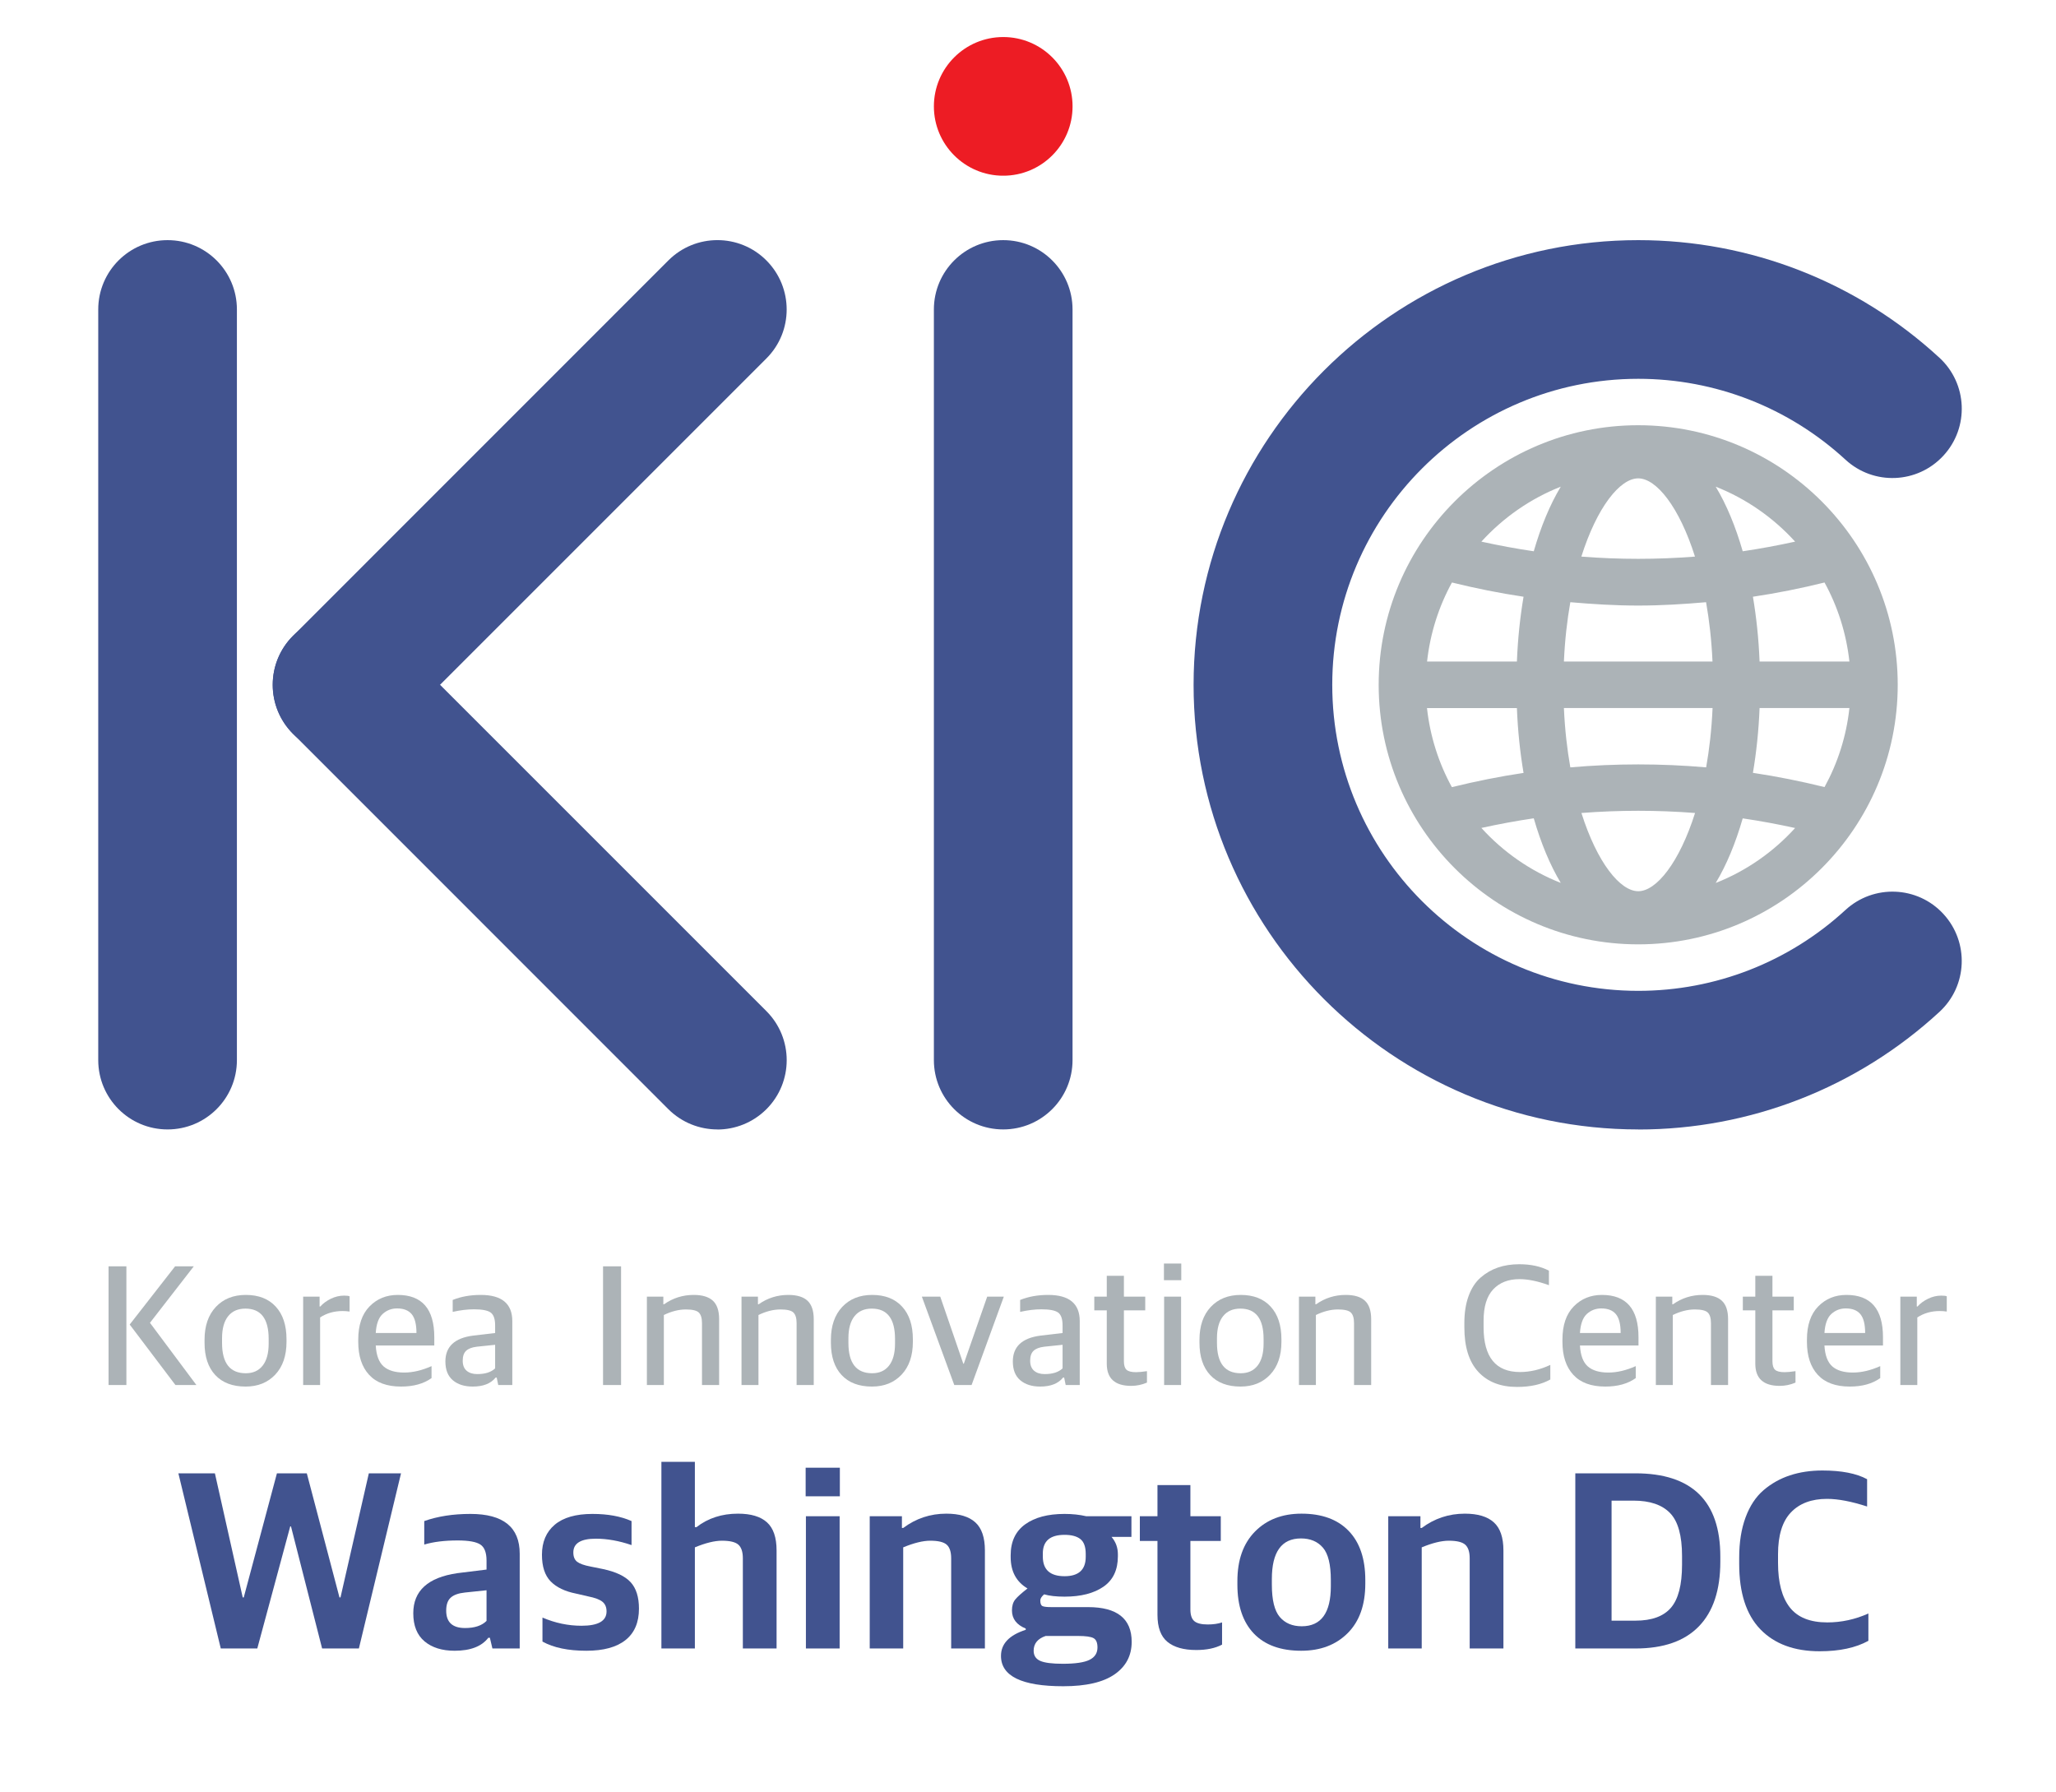
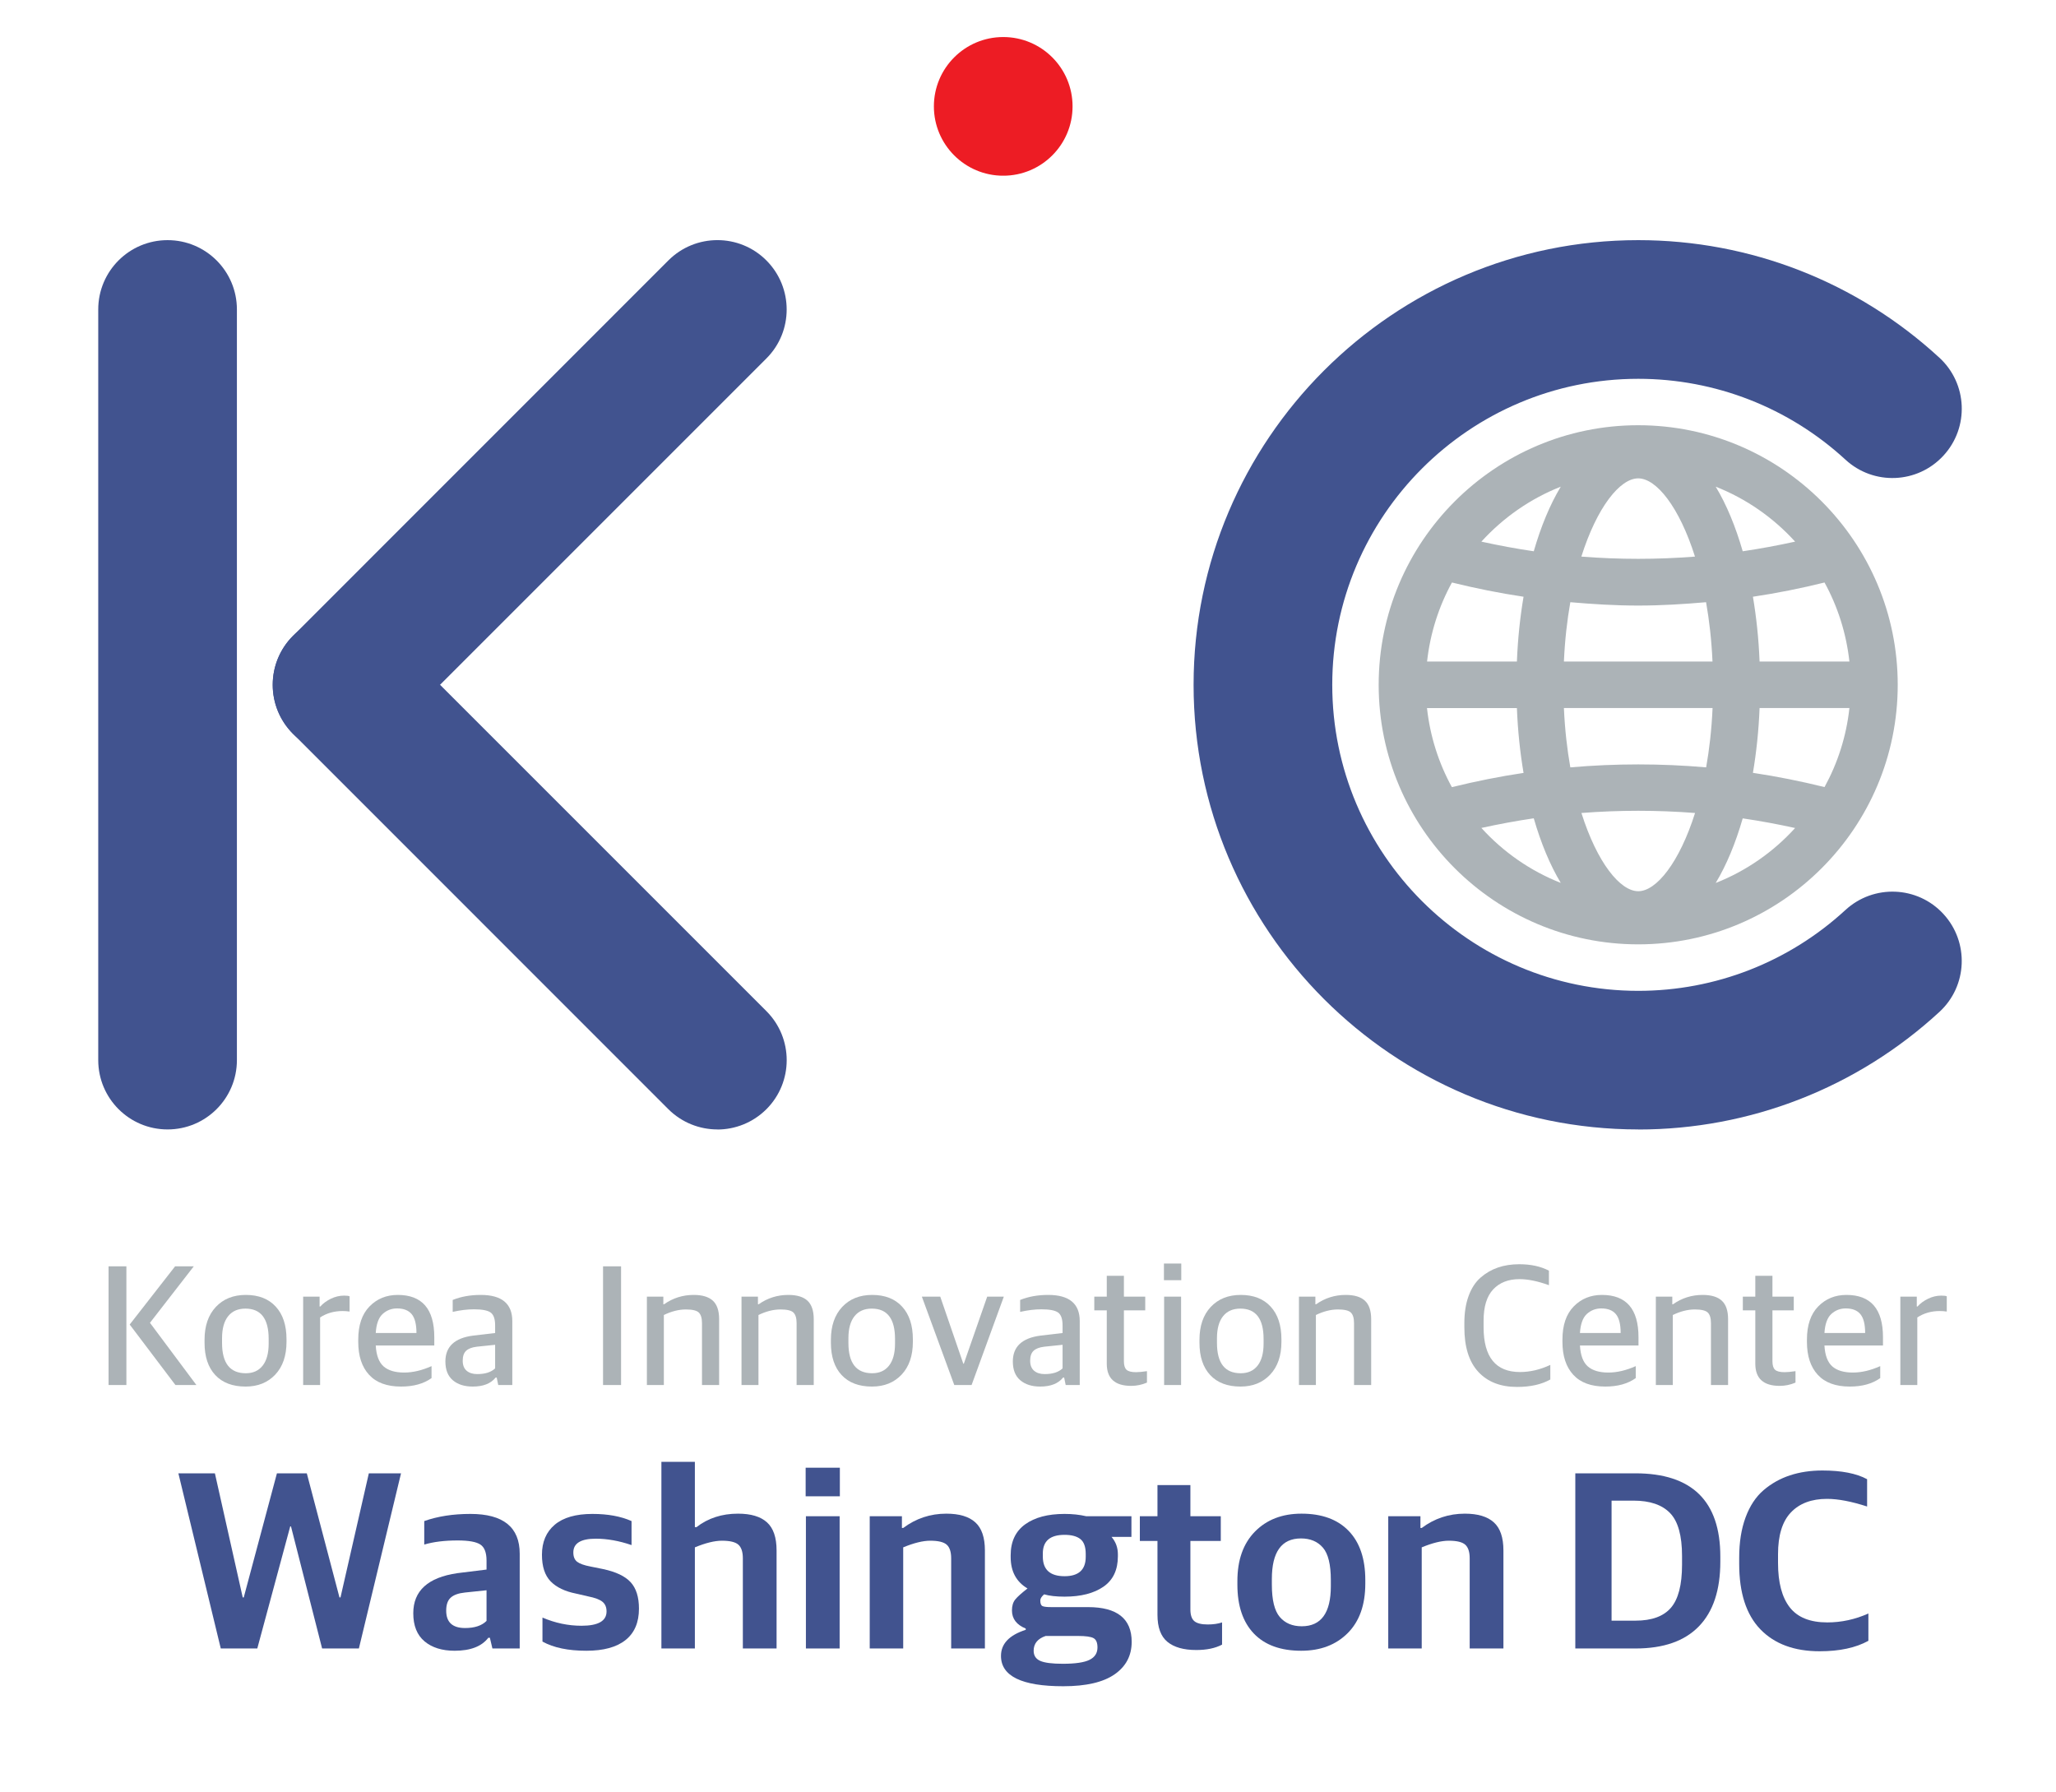
<svg xmlns="http://www.w3.org/2000/svg" width="1167" zoomAndPan="magnify" viewBox="0 0 875.25 762.75" height="1017" preserveAspectRatio="xMidYMid meet" version="1.0">
  <defs>
    <g />
    <clipPath id="a83cfc73d4">
      <path d="M 41.48 102 L 100.996 102 L 100.996 481 L 41.48 481 Z M 41.48 102 " clip-rule="nonzero" />
    </clipPath>
    <clipPath id="cd589a98af">
      <path d="M 71.336 480.809 C 55.027 480.809 41.82 467.602 41.82 451.293 L 41.82 131.746 C 41.82 115.434 55.027 102.23 71.336 102.23 C 87.648 102.23 100.852 115.434 100.852 131.746 L 100.852 451.293 C 100.852 467.602 87.648 480.809 71.336 480.809 " clip-rule="nonzero" />
    </clipPath>
    <clipPath id="a5e908d8e9">
      <path d="M 0.723 0.113 L 59.953 0.113 L 59.953 378.988 L 0.723 378.988 Z M 0.723 0.113 " clip-rule="nonzero" />
    </clipPath>
    <clipPath id="77a0ae57da">
      <path d="M 30.336 378.809 C 14.027 378.809 0.82 365.602 0.82 349.293 L 0.82 29.746 C 0.82 13.434 14.027 0.23 30.336 0.23 C 46.648 0.23 59.852 13.434 59.852 29.746 L 59.852 349.293 C 59.852 365.602 46.648 378.809 30.336 378.809 " clip-rule="nonzero" />
    </clipPath>
    <clipPath id="dc5b9aff94">
      <rect x="0" width="60" y="0" height="379" />
    </clipPath>
    <clipPath id="05a7aea4f5">
      <path d="M 116 102 L 335 102 L 335 322 L 116 322 Z M 116 102 " clip-rule="nonzero" />
    </clipPath>
    <clipPath id="c59ec113ad">
      <path d="M 145.625 321.051 C 138.074 321.051 130.523 318.16 124.746 312.414 C 113.219 300.887 113.219 282.215 124.746 270.688 L 284.531 110.867 C 296.059 99.34 314.762 99.34 326.258 110.867 C 337.754 122.395 337.785 141.098 326.258 152.594 L 166.469 312.383 C 160.691 318.16 153.172 321.02 145.594 321.02 " clip-rule="nonzero" />
    </clipPath>
    <clipPath id="38b8f48e5b">
      <path d="M 0 0 L 219 0 L 219 219.285 L 0 219.285 Z M 0 0 " clip-rule="nonzero" />
    </clipPath>
    <clipPath id="b23da23337">
      <path d="M 29.625 219.051 C 22.074 219.051 14.523 216.16 8.746 210.414 C -2.781 198.887 -2.781 180.215 8.746 168.688 L 168.531 8.867 C 180.059 -2.66 198.762 -2.66 210.258 8.867 C 221.754 20.395 221.785 39.098 210.258 50.594 L 50.469 210.383 C 44.691 216.16 37.172 219.02 29.594 219.02 " clip-rule="nonzero" />
    </clipPath>
    <clipPath id="06a93505ac">
      <rect x="0" width="219" y="0" height="220" />
    </clipPath>
    <clipPath id="4c76525790">
      <path d="M 116 262 L 335 262 L 335 481 L 116 481 Z M 116 262 " clip-rule="nonzero" />
    </clipPath>
    <clipPath id="f23ac33601">
      <path d="M 305.379 480.809 C 297.832 480.809 290.281 477.918 284.5 472.172 L 124.746 312.383 C 113.219 300.855 113.219 282.184 124.746 270.656 C 136.27 259.129 154.977 259.129 166.469 270.656 L 326.258 430.445 C 337.785 441.973 337.785 460.676 326.258 472.203 C 320.48 477.949 312.93 480.84 305.379 480.84 " clip-rule="nonzero" />
    </clipPath>
    <clipPath id="8e154435f7">
      <path d="M 0 0 L 219 0 L 219 218.988 L 0 218.988 Z M 0 0 " clip-rule="nonzero" />
    </clipPath>
    <clipPath id="e6af623b04">
      <path d="M 189.379 218.809 C 181.832 218.809 174.281 215.918 168.5 210.172 L 8.746 50.383 C -2.781 38.855 -2.781 20.184 8.746 8.656 C 20.27 -2.871 38.977 -2.871 50.469 8.656 L 210.258 168.445 C 221.785 179.973 221.785 198.676 210.258 210.203 C 204.48 215.949 196.93 218.84 189.379 218.84 " clip-rule="nonzero" />
    </clipPath>
    <clipPath id="f4b43ea850">
      <rect x="0" width="219" y="0" height="219" />
    </clipPath>
    <clipPath id="0d531df499">
-       <path d="M 397.559 102.23 L 456.586 102.23 L 456.586 480.855 L 397.559 480.855 Z M 397.559 102.23 " clip-rule="nonzero" />
-     </clipPath>
+       </clipPath>
    <clipPath id="8246d03275">
      <path d="M 427.074 480.805 C 410.762 480.805 397.559 467.602 397.559 451.289 L 397.559 131.746 C 397.559 115.438 410.762 102.23 427.074 102.23 C 443.383 102.23 456.586 115.438 456.586 131.746 L 456.586 451.289 C 456.586 467.602 443.383 480.805 427.074 480.805 " clip-rule="nonzero" />
    </clipPath>
    <clipPath id="2e31c489a7">
      <path d="M 0.559 0.23 L 59.586 0.23 L 59.586 378.855 L 0.559 378.855 Z M 0.559 0.23 " clip-rule="nonzero" />
    </clipPath>
    <clipPath id="cd9693259a">
      <path d="M 30.074 378.805 C 13.762 378.805 0.559 365.602 0.559 349.289 L 0.559 29.746 C 0.559 13.438 13.762 0.23 30.074 0.23 C 46.383 0.23 59.586 13.438 59.586 29.746 L 59.586 349.289 C 59.586 365.602 46.383 378.805 30.074 378.805 " clip-rule="nonzero" />
    </clipPath>
    <clipPath id="d4450ba3a4">
      <rect x="0" width="60" y="0" height="379" />
    </clipPath>
    <clipPath id="a275a7d92d">
      <path d="M 508 102.082 L 835.273 102.082 L 835.273 481 L 508 481 Z M 508 102.082 " clip-rule="nonzero" />
    </clipPath>
    <clipPath id="be8d690685">
      <path d="M 697.422 480.809 C 593.031 480.809 508.117 395.895 508.117 291.535 C 508.117 187.176 593.031 102.23 697.422 102.23 C 745.051 102.23 790.566 120.004 825.613 152.285 C 837.605 163.312 838.383 181.984 827.32 193.977 C 816.262 205.969 797.621 206.746 785.629 195.688 C 761.52 173.504 730.168 161.262 697.422 161.262 C 625.59 161.262 567.148 219.703 567.148 291.535 C 567.148 363.367 625.59 421.809 697.422 421.809 C 730.199 421.809 761.52 409.566 785.629 387.383 C 797.621 376.352 816.293 377.098 827.32 389.09 C 838.352 401.086 837.605 419.758 825.613 430.785 C 790.566 463.066 745.051 480.84 697.422 480.84 " clip-rule="nonzero" />
    </clipPath>
    <clipPath id="3724a58b6f">
      <path d="M 0 0.113 L 327.273 0.113 L 327.273 378.988 L 0 378.988 Z M 0 0.113 " clip-rule="nonzero" />
    </clipPath>
    <clipPath id="3ee68a06b5">
      <path d="M 189.422 378.809 C 85.031 378.809 0.117 293.895 0.117 189.535 C 0.117 85.176 85.031 0.23 189.422 0.23 C 237.051 0.23 282.566 18.004 317.613 50.285 C 329.605 61.312 330.383 79.984 319.32 91.977 C 308.262 103.969 289.621 104.746 277.629 93.688 C 253.52 71.504 222.168 59.262 189.422 59.262 C 117.59 59.262 59.148 117.703 59.148 189.535 C 59.148 261.367 117.59 319.809 189.422 319.809 C 222.199 319.809 253.52 307.566 277.629 285.383 C 289.621 274.352 308.293 275.098 319.32 287.09 C 330.352 299.086 329.605 317.758 317.613 328.785 C 282.566 361.066 237.051 378.84 189.422 378.84 " clip-rule="nonzero" />
    </clipPath>
    <clipPath id="a7474d028b">
      <rect x="0" width="328" y="0" height="379" />
    </clipPath>
    <clipPath id="2617165af8">
      <path d="M 586.301 181 L 808 181 L 808 402.812 L 586.301 402.812 Z M 586.301 181 " clip-rule="nonzero" />
    </clipPath>
    <clipPath id="8e931c2317">
      <path d="M 730.387 375.887 C 734.984 368.246 738.836 358.953 741.883 348.391 C 749.371 349.477 756.797 350.875 764.191 352.492 C 754.93 362.684 743.406 370.762 730.387 375.887 M 630.625 352.461 C 638.02 350.844 645.477 349.449 652.93 348.359 C 655.977 358.922 659.859 368.246 664.426 375.855 C 651.41 370.73 639.883 362.652 630.625 352.461 M 664.426 207.184 C 659.828 214.824 655.977 224.113 652.93 234.68 C 645.445 233.59 638.02 232.191 630.625 230.578 C 639.914 220.387 651.41 212.309 664.426 207.184 M 764.191 230.578 C 756.797 232.191 749.34 233.59 741.883 234.68 C 738.836 224.113 734.984 214.793 730.387 207.184 C 743.406 212.309 754.93 220.387 764.191 230.578 M 749.059 281.625 C 748.688 271.93 747.691 262.703 746.23 254.035 C 756.453 252.512 766.645 250.461 776.711 247.977 C 782.305 258.168 785.969 269.539 787.305 281.625 Z M 607.508 301.445 L 645.754 301.445 C 646.129 311.141 647.121 320.367 648.582 329.035 C 638.328 330.559 628.168 332.609 618.07 335.094 C 612.48 324.902 608.812 313.531 607.477 301.445 M 697.391 257.793 C 707.023 257.793 716.684 257.203 726.285 256.363 C 727.652 264.102 728.617 272.52 729.02 281.625 L 665.762 281.625 C 666.168 272.52 667.129 264.102 668.496 256.363 C 678.129 257.203 687.73 257.793 697.391 257.793 M 697.391 203.641 C 705.129 203.641 714.883 215.82 721.562 236.945 C 705.469 238.219 689.281 238.219 673.188 236.945 C 679.867 215.852 689.656 203.641 697.391 203.641 M 618.102 247.977 C 628.199 250.461 638.359 252.512 648.582 254.035 C 647.121 262.703 646.129 271.93 645.754 281.625 L 607.508 281.625 C 608.844 269.539 612.512 258.168 618.102 247.977 M 668.496 326.672 C 667.129 318.938 666.168 310.52 665.762 301.414 L 729.051 301.414 C 728.648 310.52 727.684 318.938 726.316 326.672 C 707.086 324.996 687.762 324.996 668.527 326.672 M 697.422 379.398 C 689.688 379.398 679.898 367.219 673.219 346.094 C 689.312 344.848 705.5 344.848 721.594 346.094 C 714.914 367.188 705.129 379.398 697.422 379.398 M 776.711 335.062 C 766.613 332.578 756.453 330.527 746.23 329.004 C 747.691 320.336 748.688 311.109 749.059 301.414 L 787.305 301.414 C 786 313.5 782.305 324.871 776.711 335.062 M 807.871 291.504 C 807.871 230.578 758.316 181.023 697.391 181.023 C 636.465 181.023 586.91 230.609 586.91 291.535 C 586.91 352.461 636.465 402.016 697.391 402.016 C 758.316 402.016 807.871 352.461 807.871 291.535 Z M 807.871 291.504 " clip-rule="nonzero" />
    </clipPath>
    <clipPath id="077d53e6c4">
      <path d="M 0.777 0.008 L 222 0.008 L 222 221.098 L 0.777 221.098 Z M 0.777 0.008 " clip-rule="nonzero" />
    </clipPath>
    <clipPath id="713eb608a1">
      <path d="M 144.387 194.887 C 148.984 187.246 152.836 177.953 155.883 167.391 C 163.371 168.477 170.797 169.875 178.191 171.492 C 168.93 181.684 157.406 189.762 144.387 194.887 M 44.625 171.461 C 52.02 169.844 59.477 168.449 66.93 167.359 C 69.977 177.922 73.859 187.246 78.426 194.855 C 65.41 189.73 53.883 181.652 44.625 171.461 M 78.426 26.184 C 73.828 33.824 69.977 43.113 66.93 53.68 C 59.445 52.59 52.02 51.191 44.625 49.578 C 53.914 39.387 65.41 31.309 78.426 26.184 M 178.191 49.578 C 170.797 51.191 163.34 52.59 155.883 53.68 C 152.836 43.113 148.984 33.793 144.387 26.184 C 157.406 31.309 168.93 39.387 178.191 49.578 M 163.059 100.625 C 162.688 90.93 161.691 81.703 160.23 73.035 C 170.453 71.512 180.645 69.461 190.711 66.977 C 196.305 77.168 199.969 88.539 201.305 100.625 Z M 21.508 120.445 L 59.754 120.445 C 60.129 130.141 61.121 139.367 62.582 148.035 C 52.328 149.559 42.168 151.609 32.07 154.094 C 26.48 143.902 22.812 132.531 21.477 120.445 M 111.391 76.793 C 121.023 76.793 130.684 76.203 140.285 75.363 C 141.652 83.102 142.617 91.52 143.02 100.625 L 79.762 100.625 C 80.168 91.52 81.129 83.102 82.496 75.363 C 92.129 76.203 101.73 76.793 111.391 76.793 M 111.391 22.641 C 119.129 22.641 128.883 34.82 135.562 55.945 C 119.469 57.219 103.281 57.219 87.188 55.945 C 93.867 34.852 103.656 22.641 111.391 22.641 M 32.102 66.977 C 42.199 69.461 52.359 71.512 62.582 73.035 C 61.121 81.703 60.129 90.93 59.754 100.625 L 21.508 100.625 C 22.844 88.539 26.512 77.168 32.102 66.977 M 82.496 145.672 C 81.129 137.938 80.168 129.52 79.762 120.414 L 143.051 120.414 C 142.648 129.52 141.684 137.938 140.316 145.672 C 121.086 143.996 101.762 143.996 82.527 145.672 M 111.422 198.398 C 103.688 198.398 93.898 186.219 87.219 165.094 C 103.312 163.848 119.5 163.848 135.594 165.094 C 128.914 186.188 119.129 198.398 111.422 198.398 M 190.711 154.062 C 180.613 151.578 170.453 149.527 160.23 148.004 C 161.691 139.336 162.688 130.109 163.059 120.414 L 201.305 120.414 C 200 132.5 196.305 143.871 190.711 154.062 M 221.871 110.504 C 221.871 49.578 172.316 0.023 111.391 0.023 C 50.465 0.023 0.91 49.609 0.91 110.535 C 0.91 171.461 50.465 221.016 111.391 221.016 C 172.316 221.016 221.871 171.461 221.871 110.535 Z M 221.871 110.504 " clip-rule="nonzero" />
    </clipPath>
    <clipPath id="483b1127ff">
      <rect x="0" width="222" y="0" height="222" />
    </clipPath>
    <clipPath id="5e51c14aa8">
      <path d="M 397.562 15.77 L 456.816 15.77 L 456.816 75 L 397.562 75 Z M 397.562 15.77 " clip-rule="nonzero" />
    </clipPath>
    <clipPath id="21aa68e816">
      <path d="M 456.594 45.285 C 456.594 61.598 443.391 74.801 427.078 74.801 C 410.766 74.801 397.562 61.566 397.562 45.285 C 397.562 29.004 410.766 15.77 427.078 15.77 C 443.391 15.77 456.594 28.973 456.594 45.285 " clip-rule="nonzero" />
    </clipPath>
    <clipPath id="982de889f6">
      <path d="M 0.562 0.77 L 59.809 0.77 L 59.809 60 L 0.562 60 Z M 0.562 0.77 " clip-rule="nonzero" />
    </clipPath>
    <clipPath id="95d43854ba">
      <path d="M 59.594 30.285 C 59.594 46.598 46.391 59.801 30.078 59.801 C 13.766 59.801 0.562 46.566 0.562 30.285 C 0.562 14.004 13.766 0.77 30.078 0.77 C 46.391 0.77 59.594 13.973 59.594 30.285 " clip-rule="nonzero" />
    </clipPath>
    <clipPath id="0e87fbc53b">
      <rect x="0" width="60" y="0" height="60" />
    </clipPath>
    <clipPath id="cd76a6fea5">
      <rect x="0" width="574" y="0" height="146" />
    </clipPath>
    <clipPath id="37d0adef47">
      <rect x="0" width="138" y="0" height="146" />
    </clipPath>
  </defs>
  <g clip-path="url(#a83cfc73d4)">
    <g clip-path="url(#cd589a98af)">
      <g transform="matrix(1, 0, 0, 1, 41, 102)">
        <g clip-path="url(#dc5b9aff94)">
          <g clip-path="url(#a5e908d8e9)">
            <g clip-path="url(#77a0ae57da)">
              <rect x="-233.555" width="1260.36" fill="#41538f" height="1098.36" y="-269.805" fill-opacity="1" />
            </g>
          </g>
        </g>
      </g>
    </g>
  </g>
  <g clip-path="url(#05a7aea4f5)">
    <g clip-path="url(#c59ec113ad)">
      <g transform="matrix(1, 0, 0, 1, 116, 102)">
        <g clip-path="url(#06a93505ac)">
          <g clip-path="url(#38b8f48e5b)">
            <g clip-path="url(#b23da23337)">
              <rect x="-308.555" width="1260.36" fill="#41538f" height="1098.36" y="-269.805" fill-opacity="1" />
            </g>
          </g>
        </g>
      </g>
    </g>
  </g>
  <g clip-path="url(#4c76525790)">
    <g clip-path="url(#f23ac33601)">
      <g transform="matrix(1, 0, 0, 1, 116, 262)">
        <g clip-path="url(#f4b43ea850)">
          <g clip-path="url(#8e154435f7)">
            <g clip-path="url(#e6af623b04)">
              <rect x="-308.555" width="1260.36" fill="#41538f" height="1098.36" y="-429.805" fill-opacity="1" />
            </g>
          </g>
        </g>
      </g>
    </g>
  </g>
  <g clip-path="url(#0d531df499)">
    <g clip-path="url(#8246d03275)">
      <g transform="matrix(1, 0, 0, 1, 397, 102)">
        <g clip-path="url(#d4450ba3a4)">
          <g clip-path="url(#2e31c489a7)">
            <g clip-path="url(#cd9693259a)">
              <path fill="#41538f" d="M 0.559 0.23 L 59.586 0.23 L 59.586 378.855 L 0.559 378.855 Z M 0.559 0.23 " fill-opacity="1" fill-rule="nonzero" />
            </g>
          </g>
        </g>
      </g>
    </g>
  </g>
  <g clip-path="url(#a275a7d92d)">
    <g clip-path="url(#be8d690685)">
      <g transform="matrix(1, 0, 0, 1, 508, 102)">
        <g clip-path="url(#a7474d028b)">
          <g clip-path="url(#3724a58b6f)">
            <g clip-path="url(#3ee68a06b5)">
              <rect x="-700.555" width="1260.36" fill="#41538f" height="1098.36" y="-269.805" fill-opacity="1" />
            </g>
          </g>
        </g>
      </g>
    </g>
  </g>
  <g clip-path="url(#2617165af8)">
    <g clip-path="url(#8e931c2317)">
      <g transform="matrix(1, 0, 0, 1, 586, 181)">
        <g clip-path="url(#483b1127ff)">
          <g clip-path="url(#077d53e6c4)">
            <g clip-path="url(#713eb608a1)">
              <rect x="-778.555" width="1260.36" fill="#acb3b7" height="1098.36" y="-348.805" fill-opacity="1" />
            </g>
          </g>
        </g>
      </g>
    </g>
  </g>
  <g clip-path="url(#5e51c14aa8)">
    <g clip-path="url(#21aa68e816)">
      <g transform="matrix(1, 0, 0, 1, 397, 15)">
        <g clip-path="url(#0e87fbc53b)">
          <g clip-path="url(#982de889f6)">
            <g clip-path="url(#95d43854ba)">
              <path fill="#ed1c24" d="M 0.562 0.77 L 59.586 0.77 L 59.586 59.793 L 0.562 59.793 Z M 0.562 0.77 " fill-opacity="1" fill-rule="nonzero" />
            </g>
          </g>
        </g>
      </g>
    </g>
  </g>
  <g fill="#acb3b7" fill-opacity="1">
    <g transform="translate(40.308, 592.71)">
      <g>
        <path d="M 34.375 -3.094 L 14.906 -28.844 L 34.234 -53.625 L 42.188 -53.625 L 23.531 -29.578 L 43.297 -3.094 Z M 5.906 -3.094 L 5.906 -53.625 L 13.5 -53.625 L 13.5 -3.094 Z M 5.906 -3.094 " />
      </g>
    </g>
  </g>
  <g fill="#acb3b7" fill-opacity="1">
    <g transform="translate(84.42, 592.71)">
      <g>
        <path d="M 20.141 -2.438 C 14.578 -2.438 10.27 -4.07 7.219 -7.344 C 4.176 -10.613 2.656 -15.195 2.656 -21.094 L 2.656 -22.344 C 2.656 -28.25 4.254 -32.91 7.453 -36.328 C 10.648 -39.742 14.906 -41.453 20.219 -41.453 C 25.676 -41.453 29.926 -39.789 32.969 -36.469 C 36.02 -33.156 37.547 -28.523 37.547 -22.578 L 37.547 -21.469 C 37.547 -15.562 35.945 -10.91 32.75 -7.516 C 29.551 -4.129 25.348 -2.438 20.141 -2.438 Z M 20.219 -8.109 C 23.312 -8.109 25.707 -9.191 27.406 -11.359 C 29.102 -13.523 29.953 -16.648 29.953 -20.734 L 29.953 -22.719 C 29.953 -31.32 26.656 -35.625 20.062 -35.625 C 16.863 -35.625 14.406 -34.539 12.688 -32.375 C 10.969 -30.219 10.109 -27.098 10.109 -23.016 L 10.109 -21.016 C 10.109 -12.41 13.477 -8.109 20.219 -8.109 Z M 20.219 -8.109 " />
      </g>
    </g>
  </g>
  <g fill="#acb3b7" fill-opacity="1">
    <g transform="translate(124.179, 592.71)">
      <g>
        <path d="M 4.875 -3.094 L 4.875 -40.719 L 11.875 -40.719 L 11.875 -36.516 L 12.172 -36.516 C 13.348 -37.836 14.848 -38.941 16.672 -39.828 C 18.492 -40.711 20.363 -41.156 22.281 -41.156 C 23.508 -41.156 24.297 -41.055 24.641 -40.859 L 24.641 -34.375 C 23.648 -34.52 22.664 -34.594 21.688 -34.594 C 18.051 -34.594 14.852 -33.68 12.094 -31.859 L 12.094 -3.094 Z M 4.875 -3.094 " />
      </g>
    </g>
  </g>
  <g fill="#acb3b7" fill-opacity="1">
    <g transform="translate(149.849, 592.71)">
      <g>
        <path d="M 20.875 -2.438 C 14.875 -2.438 10.336 -4.109 7.266 -7.453 C 4.191 -10.797 2.656 -15.469 2.656 -21.469 L 2.656 -22.422 C 2.656 -28.566 4.254 -33.273 7.453 -36.547 C 10.648 -39.816 14.656 -41.453 19.469 -41.453 C 29.844 -41.453 35.031 -35.453 35.031 -23.453 L 35.031 -19.922 L 10.109 -19.922 C 10.348 -15.734 11.461 -12.766 13.453 -11.016 C 15.453 -9.273 18.367 -8.406 22.203 -8.406 C 25.891 -8.406 29.773 -9.316 33.859 -11.141 L 33.859 -6.047 C 30.516 -3.641 26.188 -2.438 20.875 -2.438 Z M 19.172 -35.703 C 16.816 -35.703 14.773 -34.914 13.047 -33.344 C 11.328 -31.77 10.348 -29.066 10.109 -25.234 L 27.438 -25.234 C 27.438 -28.961 26.758 -31.641 25.406 -33.266 C 24.062 -34.891 21.984 -35.703 19.172 -35.703 Z M 19.172 -35.703 " />
      </g>
    </g>
  </g>
  <g fill="#acb3b7" fill-opacity="1">
    <g transform="translate(187.027, 592.71)">
      <g>
        <path d="M 14.234 -2.438 C 10.691 -2.438 7.863 -3.332 5.75 -5.125 C 3.633 -6.914 2.578 -9.582 2.578 -13.125 C 2.578 -19.426 6.488 -23.094 14.312 -24.125 L 23.75 -25.234 L 23.75 -28.469 C 23.75 -31.227 23.109 -33.062 21.828 -33.969 C 20.555 -34.875 18.195 -35.328 14.75 -35.328 C 11.945 -35.328 8.926 -34.961 5.688 -34.234 L 5.688 -39.312 C 9.219 -40.738 13.195 -41.453 17.625 -41.453 C 26.582 -41.453 31.062 -37.738 31.062 -30.312 L 31.062 -3.094 L 25.078 -3.094 L 24.422 -6.266 L 23.969 -6.266 C 21.906 -3.711 18.66 -2.438 14.234 -2.438 Z M 16.156 -7.75 C 19.5 -7.75 22.031 -8.555 23.75 -10.172 L 23.75 -20.219 L 15.938 -19.406 C 13.863 -19.156 12.348 -18.57 11.391 -17.656 C 10.43 -16.75 9.953 -15.336 9.953 -13.422 C 9.953 -11.555 10.504 -10.145 11.609 -9.188 C 12.723 -8.227 14.238 -7.75 16.156 -7.75 Z M 16.156 -7.75 " />
      </g>
    </g>
  </g>
  <g fill="#acb3b7" fill-opacity="1">
    <g transform="translate(222.297, 592.71)">
      <g />
    </g>
  </g>
  <g fill="#acb3b7" fill-opacity="1">
    <g transform="translate(620.29, 592.71)">
      <g>
        <path d="M 25.516 -2.281 C 18.484 -2.281 12.988 -4.422 9.031 -8.703 C 5.07 -12.984 3.094 -19.301 3.094 -27.656 L 3.094 -29.438 C 3.094 -33.863 3.695 -37.723 4.906 -41.016 C 6.113 -44.305 7.812 -46.91 10 -48.828 C 12.188 -50.742 14.645 -52.172 17.375 -53.109 C 20.102 -54.047 23.141 -54.516 26.484 -54.516 C 31.398 -54.516 35.602 -53.602 39.094 -51.781 L 39.094 -45.594 C 34.375 -47.312 30.195 -48.172 26.562 -48.172 C 21.832 -48.172 18.102 -46.719 15.375 -43.812 C 12.645 -40.914 11.281 -36.469 11.281 -30.469 L 11.281 -27.734 C 11.281 -14.992 16.445 -8.625 26.781 -8.625 C 31.051 -8.625 35.352 -9.633 39.688 -11.656 L 39.688 -5.453 C 35.945 -3.336 31.223 -2.281 25.516 -2.281 Z M 25.516 -2.281 " />
      </g>
    </g>
  </g>
  <g fill="#acb3b7" fill-opacity="1">
    <g transform="translate(662.484, 592.71)">
      <g>
        <path d="M 20.875 -2.438 C 14.875 -2.438 10.336 -4.109 7.266 -7.453 C 4.191 -10.797 2.656 -15.469 2.656 -21.469 L 2.656 -22.422 C 2.656 -28.566 4.254 -33.273 7.453 -36.547 C 10.648 -39.816 14.656 -41.453 19.469 -41.453 C 29.844 -41.453 35.031 -35.453 35.031 -23.453 L 35.031 -19.922 L 10.109 -19.922 C 10.348 -15.734 11.461 -12.766 13.453 -11.016 C 15.453 -9.273 18.367 -8.406 22.203 -8.406 C 25.891 -8.406 29.773 -9.316 33.859 -11.141 L 33.859 -6.047 C 30.516 -3.641 26.188 -2.438 20.875 -2.438 Z M 19.172 -35.703 C 16.816 -35.703 14.773 -34.914 13.047 -33.344 C 11.328 -31.77 10.348 -29.066 10.109 -25.234 L 27.438 -25.234 C 27.438 -28.961 26.758 -31.641 25.406 -33.266 C 24.062 -34.891 21.984 -35.703 19.172 -35.703 Z M 19.172 -35.703 " />
      </g>
    </g>
  </g>
  <g fill="#acb3b7" fill-opacity="1">
    <g transform="translate(700.03, 592.71)">
      <g>
        <path d="M 4.875 -3.094 L 4.875 -40.719 L 11.875 -40.719 L 11.875 -37.469 L 12.172 -37.469 C 15.953 -40.125 20.156 -41.453 24.781 -41.453 C 28.469 -41.453 31.195 -40.629 32.969 -38.984 C 34.738 -37.336 35.625 -34.719 35.625 -31.125 L 35.625 -3.094 L 28.328 -3.094 L 28.328 -29.438 C 28.328 -31.594 27.867 -33.102 26.953 -33.969 C 26.047 -34.832 24.219 -35.266 21.469 -35.266 C 18.469 -35.266 15.344 -34.477 12.094 -32.906 L 12.094 -3.094 Z M 4.875 -3.094 " />
      </g>
    </g>
  </g>
  <g fill="#acb3b7" fill-opacity="1">
    <g transform="translate(740.306, 592.71)">
      <g>
        <path d="M 17.328 -2.734 C 10.398 -2.734 6.938 -5.879 6.938 -12.172 L 6.938 -34.891 L 1.625 -34.891 L 1.625 -40.719 L 6.938 -40.719 L 6.938 -49.578 L 14.234 -49.578 L 14.234 -40.719 L 23.312 -40.719 L 23.312 -34.891 L 14.234 -34.891 L 14.234 -13.203 C 14.234 -11.484 14.602 -10.281 15.344 -9.594 C 16.082 -8.906 17.438 -8.562 19.406 -8.562 C 20.531 -8.562 22.078 -8.707 24.047 -9 L 24.047 -4.125 C 21.879 -3.195 19.641 -2.734 17.328 -2.734 Z M 17.328 -2.734 " />
      </g>
    </g>
  </g>
  <g fill="#acb3b7" fill-opacity="1">
    <g transform="translate(766.566, 592.71)">
      <g>
        <path d="M 20.875 -2.438 C 14.875 -2.438 10.336 -4.109 7.266 -7.453 C 4.191 -10.797 2.656 -15.469 2.656 -21.469 L 2.656 -22.422 C 2.656 -28.566 4.254 -33.273 7.453 -36.547 C 10.648 -39.816 14.656 -41.453 19.469 -41.453 C 29.844 -41.453 35.031 -35.453 35.031 -23.453 L 35.031 -19.922 L 10.109 -19.922 C 10.348 -15.734 11.461 -12.766 13.453 -11.016 C 15.453 -9.273 18.367 -8.406 22.203 -8.406 C 25.891 -8.406 29.773 -9.316 33.859 -11.141 L 33.859 -6.047 C 30.516 -3.641 26.188 -2.438 20.875 -2.438 Z M 19.172 -35.703 C 16.816 -35.703 14.773 -34.914 13.047 -33.344 C 11.328 -31.77 10.348 -29.066 10.109 -25.234 L 27.438 -25.234 C 27.438 -28.961 26.758 -31.641 25.406 -33.266 C 24.062 -34.891 21.984 -35.703 19.172 -35.703 Z M 19.172 -35.703 " />
      </g>
    </g>
  </g>
  <g fill="#acb3b7" fill-opacity="1">
    <g transform="translate(804.112, 592.71)">
      <g>
        <path d="M 4.875 -3.094 L 4.875 -40.719 L 11.875 -40.719 L 11.875 -36.516 L 12.172 -36.516 C 13.348 -37.836 14.848 -38.941 16.672 -39.828 C 18.492 -40.711 20.363 -41.156 22.281 -41.156 C 23.508 -41.156 24.297 -41.055 24.641 -40.859 L 24.641 -34.375 C 23.648 -34.52 22.664 -34.594 21.688 -34.594 C 18.051 -34.594 14.852 -33.68 12.094 -31.859 L 12.094 -3.094 Z M 4.875 -3.094 " />
      </g>
    </g>
  </g>
  <g fill="#acb3b7" fill-opacity="1">
    <g transform="translate(250.597, 592.71)">
      <g>
        <path d="M 6.125 -3.094 L 6.125 -53.625 L 13.797 -53.625 L 13.797 -3.094 Z M 6.125 -3.094 " />
      </g>
    </g>
  </g>
  <g fill="#acb3b7" fill-opacity="1">
    <g transform="translate(270.513, 592.71)">
      <g>
        <path d="M 4.875 -3.094 L 4.875 -40.719 L 11.875 -40.719 L 11.875 -37.469 L 12.172 -37.469 C 15.953 -40.125 20.156 -41.453 24.781 -41.453 C 28.469 -41.453 31.195 -40.629 32.969 -38.984 C 34.738 -37.336 35.625 -34.719 35.625 -31.125 L 35.625 -3.094 L 28.328 -3.094 L 28.328 -29.438 C 28.328 -31.594 27.867 -33.102 26.953 -33.969 C 26.047 -34.832 24.219 -35.266 21.469 -35.266 C 18.469 -35.266 15.344 -34.477 12.094 -32.906 L 12.094 -3.094 Z M 4.875 -3.094 " />
      </g>
    </g>
  </g>
  <g fill="#acb3b7" fill-opacity="1">
    <g transform="translate(310.789, 592.71)">
      <g>
        <path d="M 4.875 -3.094 L 4.875 -40.719 L 11.875 -40.719 L 11.875 -37.469 L 12.172 -37.469 C 15.953 -40.125 20.156 -41.453 24.781 -41.453 C 28.469 -41.453 31.195 -40.629 32.969 -38.984 C 34.738 -37.336 35.625 -34.719 35.625 -31.125 L 35.625 -3.094 L 28.328 -3.094 L 28.328 -29.438 C 28.328 -31.594 27.867 -33.102 26.953 -33.969 C 26.047 -34.832 24.219 -35.266 21.469 -35.266 C 18.469 -35.266 15.344 -34.477 12.094 -32.906 L 12.094 -3.094 Z M 4.875 -3.094 " />
      </g>
    </g>
  </g>
  <g fill="#acb3b7" fill-opacity="1">
    <g transform="translate(351.065, 592.71)">
      <g>
        <path d="M 20.141 -2.438 C 14.578 -2.438 10.27 -4.07 7.219 -7.344 C 4.176 -10.613 2.656 -15.195 2.656 -21.094 L 2.656 -22.344 C 2.656 -28.25 4.254 -32.91 7.453 -36.328 C 10.648 -39.742 14.906 -41.453 20.219 -41.453 C 25.676 -41.453 29.926 -39.789 32.969 -36.469 C 36.02 -33.156 37.547 -28.523 37.547 -22.578 L 37.547 -21.469 C 37.547 -15.562 35.945 -10.91 32.75 -7.516 C 29.551 -4.129 25.348 -2.438 20.141 -2.438 Z M 20.219 -8.109 C 23.312 -8.109 25.707 -9.191 27.406 -11.359 C 29.102 -13.523 29.953 -16.648 29.953 -20.734 L 29.953 -22.719 C 29.953 -31.32 26.656 -35.625 20.062 -35.625 C 16.863 -35.625 14.406 -34.539 12.688 -32.375 C 10.969 -30.219 10.109 -27.098 10.109 -23.016 L 10.109 -21.016 C 10.109 -12.41 13.477 -8.109 20.219 -8.109 Z M 20.219 -8.109 " />
      </g>
    </g>
  </g>
  <g fill="#acb3b7" fill-opacity="1">
    <g transform="translate(391.193, 592.71)">
      <g>
        <path d="M 15.047 -3.094 L 1.25 -40.719 L 9.078 -40.719 L 18.891 -12.172 L 19.109 -12.172 L 29.062 -40.719 L 36.141 -40.719 L 22.422 -3.094 Z M 15.047 -3.094 " />
      </g>
    </g>
  </g>
  <g fill="#acb3b7" fill-opacity="1">
    <g transform="translate(428.592, 592.71)">
      <g>
        <path d="M 14.234 -2.438 C 10.691 -2.438 7.863 -3.332 5.75 -5.125 C 3.633 -6.914 2.578 -9.582 2.578 -13.125 C 2.578 -19.426 6.488 -23.094 14.312 -24.125 L 23.75 -25.234 L 23.75 -28.469 C 23.75 -31.227 23.109 -33.062 21.828 -33.969 C 20.555 -34.875 18.195 -35.328 14.75 -35.328 C 11.945 -35.328 8.926 -34.961 5.688 -34.234 L 5.688 -39.312 C 9.219 -40.738 13.195 -41.453 17.625 -41.453 C 26.582 -41.453 31.062 -37.738 31.062 -30.312 L 31.062 -3.094 L 25.078 -3.094 L 24.422 -6.266 L 23.969 -6.266 C 21.906 -3.711 18.66 -2.438 14.234 -2.438 Z M 16.156 -7.75 C 19.5 -7.75 22.031 -8.555 23.75 -10.172 L 23.75 -20.219 L 15.938 -19.406 C 13.863 -19.156 12.348 -18.57 11.391 -17.656 C 10.43 -16.75 9.953 -15.336 9.953 -13.422 C 9.953 -11.555 10.504 -10.145 11.609 -9.188 C 12.723 -8.227 14.238 -7.75 16.156 -7.75 Z M 16.156 -7.75 " />
      </g>
    </g>
  </g>
  <g fill="#acb3b7" fill-opacity="1">
    <g transform="translate(464.22, 592.71)">
      <g>
        <path d="M 17.328 -2.734 C 10.398 -2.734 6.938 -5.879 6.938 -12.172 L 6.938 -34.891 L 1.625 -34.891 L 1.625 -40.719 L 6.938 -40.719 L 6.938 -49.578 L 14.234 -49.578 L 14.234 -40.719 L 23.312 -40.719 L 23.312 -34.891 L 14.234 -34.891 L 14.234 -13.203 C 14.234 -11.484 14.602 -10.281 15.344 -9.594 C 16.082 -8.906 17.438 -8.562 19.406 -8.562 C 20.531 -8.562 22.078 -8.707 24.047 -9 L 24.047 -4.125 C 21.879 -3.195 19.641 -2.734 17.328 -2.734 Z M 17.328 -2.734 " />
      </g>
    </g>
  </g>
  <g fill="#acb3b7" fill-opacity="1">
    <g transform="translate(490.481, 592.71)">
      <g>
        <path d="M 5.094 -3.094 L 5.094 -40.719 L 12.312 -40.719 L 12.312 -3.094 Z M 5.016 -47.719 L 5.016 -54.812 L 12.391 -54.812 L 12.391 -47.719 Z M 5.016 -47.719 " />
      </g>
    </g>
  </g>
  <g fill="#acb3b7" fill-opacity="1">
    <g transform="translate(507.963, 592.71)">
      <g>
        <path d="M 20.141 -2.438 C 14.578 -2.438 10.27 -4.07 7.219 -7.344 C 4.176 -10.613 2.656 -15.195 2.656 -21.094 L 2.656 -22.344 C 2.656 -28.25 4.254 -32.91 7.453 -36.328 C 10.648 -39.742 14.906 -41.453 20.219 -41.453 C 25.676 -41.453 29.926 -39.789 32.969 -36.469 C 36.02 -33.156 37.547 -28.523 37.547 -22.578 L 37.547 -21.469 C 37.547 -15.562 35.945 -10.91 32.75 -7.516 C 29.551 -4.129 25.348 -2.438 20.141 -2.438 Z M 20.219 -8.109 C 23.312 -8.109 25.707 -9.191 27.406 -11.359 C 29.102 -13.523 29.953 -16.648 29.953 -20.734 L 29.953 -22.719 C 29.953 -31.32 26.656 -35.625 20.062 -35.625 C 16.863 -35.625 14.406 -34.539 12.688 -32.375 C 10.969 -30.219 10.109 -27.098 10.109 -23.016 L 10.109 -21.016 C 10.109 -12.41 13.477 -8.109 20.219 -8.109 Z M 20.219 -8.109 " />
      </g>
    </g>
  </g>
  <g fill="#acb3b7" fill-opacity="1">
    <g transform="translate(548.091, 592.71)">
      <g>
        <path d="M 4.875 -3.094 L 4.875 -40.719 L 11.875 -40.719 L 11.875 -37.469 L 12.172 -37.469 C 15.953 -40.125 20.156 -41.453 24.781 -41.453 C 28.469 -41.453 31.195 -40.629 32.969 -38.984 C 34.738 -37.336 35.625 -34.719 35.625 -31.125 L 35.625 -3.094 L 28.328 -3.094 L 28.328 -29.438 C 28.328 -31.594 27.867 -33.102 26.953 -33.969 C 26.047 -34.832 24.219 -35.266 21.469 -35.266 C 18.469 -35.266 15.344 -34.477 12.094 -32.906 L 12.094 -3.094 Z M 4.875 -3.094 " />
      </g>
    </g>
  </g>
  <g transform="matrix(1, 0, 0, 1, 73, 589)">
    <g clip-path="url(#cd76a6fea5)">
      <g fill="#41538f" fill-opacity="1">
        <g transform="translate(0.984, 117.221)">
          <g>
            <path d="M 20 -4.453 L 1.953 -79.016 L 17.5 -79.016 L 29.344 -26.188 L 29.781 -26.188 L 43.906 -79.016 L 56.625 -79.016 L 70.531 -26.188 L 70.969 -26.188 L 83.031 -79.016 L 96.734 -79.016 L 78.797 -4.453 L 63.141 -4.453 L 49.891 -56.406 L 49.562 -56.406 L 35.547 -4.453 Z M 20 -4.453 " />
          </g>
        </g>
      </g>
      <g fill="#41538f" fill-opacity="1">
        <g transform="translate(99.777, 117.221)">
          <g>
            <path d="M 20.766 -3.484 C 15.398 -3.484 11.125 -4.82 7.938 -7.5 C 4.75 -10.176 3.156 -14.16 3.156 -19.453 C 3.156 -29.016 9.422 -34.703 21.953 -36.516 L 34.344 -38.047 L 34.344 -41.844 C 34.344 -45.25 33.473 -47.531 31.734 -48.688 C 29.992 -49.852 26.77 -50.438 22.062 -50.438 C 16.477 -50.438 11.734 -49.852 7.828 -48.688 L 7.828 -58.688 C 13.547 -60.719 20.102 -61.734 27.5 -61.734 C 41.477 -61.734 48.469 -56.082 48.469 -44.781 L 48.469 -4.453 L 36.844 -4.453 L 35.766 -9.016 L 35.109 -9.016 C 32.285 -5.328 27.504 -3.484 20.766 -3.484 Z M 25.219 -13.156 C 29.27 -13.156 32.312 -14.164 34.344 -16.188 L 34.344 -29.234 L 25.109 -28.266 C 22.359 -27.973 20.348 -27.242 19.078 -26.078 C 17.805 -24.922 17.172 -23.078 17.172 -20.547 C 17.172 -15.617 19.852 -13.156 25.219 -13.156 Z M 25.219 -13.156 " />
          </g>
        </g>
      </g>
      <g fill="#41538f" fill-opacity="1">
        <g transform="translate(154.336, 117.221)">
          <g>
            <path d="M 22.281 -3.484 C 14.531 -3.484 8.301 -4.785 3.594 -7.391 L 3.594 -17.609 C 9.02 -15.285 14.562 -14.125 20.219 -14.125 C 27.32 -14.125 30.875 -16.156 30.875 -20.219 C 30.875 -22.031 30.289 -23.406 29.125 -24.344 C 27.969 -25.289 25.941 -26.051 23.047 -26.625 L 17.828 -27.828 C 13.117 -28.766 9.531 -30.5 7.062 -33.031 C 4.602 -35.57 3.375 -39.344 3.375 -44.344 C 3.375 -49.781 5.18 -54.035 8.797 -57.109 C 12.422 -60.191 17.785 -61.734 24.891 -61.734 C 31.41 -61.734 36.953 -60.719 41.516 -58.688 L 41.516 -48.469 C 36.223 -50.281 31.148 -51.188 26.297 -51.188 C 19.922 -51.188 16.734 -49.234 16.734 -45.328 C 16.734 -43.516 17.273 -42.191 18.359 -41.359 C 19.453 -40.523 21.336 -39.852 24.016 -39.344 L 29.344 -38.266 C 34.852 -37.098 38.785 -35.227 41.141 -32.656 C 43.492 -30.082 44.672 -26.332 44.672 -21.406 C 44.672 -15.539 42.77 -11.086 38.969 -8.047 C 35.164 -5.004 29.602 -3.484 22.281 -3.484 Z M 22.281 -3.484 " />
          </g>
        </g>
      </g>
      <g fill="#41538f" fill-opacity="1">
        <g transform="translate(202.265, 117.221)">
          <g>
            <path d="M 6.297 -4.453 L 6.297 -83.906 L 20.547 -83.906 L 20.547 -56.078 L 21.188 -56.078 C 26.113 -59.922 32.02 -61.844 38.906 -61.844 C 44.414 -61.844 48.531 -60.609 51.25 -58.141 C 53.969 -55.68 55.328 -51.695 55.328 -46.188 L 55.328 -4.453 L 40.969 -4.453 L 40.969 -42.828 C 40.969 -45.578 40.332 -47.516 39.062 -48.641 C 37.801 -49.766 35.469 -50.328 32.062 -50.328 C 28.945 -50.328 25.109 -49.383 20.547 -47.5 L 20.547 -4.453 Z M 6.297 -4.453 " />
          </g>
        </g>
      </g>
      <g fill="#41538f" fill-opacity="1">
        <g transform="translate(263.454, 117.221)">
          <g>
            <path d="M 6.625 -4.453 L 6.625 -60.75 L 20.984 -60.75 L 20.984 -4.453 Z M 6.516 -69.234 L 6.516 -81.406 L 21.078 -81.406 L 21.078 -69.234 Z M 6.516 -69.234 " />
          </g>
        </g>
      </g>
      <g fill="#41538f" fill-opacity="1">
        <g transform="translate(290.951, 117.221)">
          <g>
            <path d="M 6.297 -4.453 L 6.297 -60.75 L 20 -60.75 L 20 -55.75 L 20.547 -55.75 C 25.973 -59.812 32.094 -61.844 38.906 -61.844 C 44.414 -61.844 48.531 -60.609 51.25 -58.141 C 53.969 -55.68 55.328 -51.695 55.328 -46.188 L 55.328 -4.453 L 40.969 -4.453 L 40.969 -42.828 C 40.969 -45.578 40.332 -47.516 39.062 -48.641 C 37.801 -49.766 35.469 -50.328 32.062 -50.328 C 28.945 -50.328 25.109 -49.383 20.547 -47.5 L 20.547 -4.453 Z M 6.297 -4.453 " />
          </g>
        </g>
      </g>
      <g fill="#41538f" fill-opacity="1">
        <g transform="translate(352.139, 117.221)">
          <g>
            <path d="M 27.5 11.625 C 9.82 11.625 0.984 7.316 0.984 -1.297 C 0.984 -6.441 4.492 -10.141 11.516 -12.391 L 11.516 -12.938 C 7.609 -14.531 5.656 -17.102 5.656 -20.656 C 5.656 -22.602 6.125 -24.156 7.062 -25.312 C 8.008 -26.477 9.75 -28.039 12.281 -30 C 7.5 -32.82 5.109 -37.273 5.109 -43.359 L 5.109 -44.125 C 5.109 -49.926 7.156 -54.312 11.25 -57.281 C 15.344 -60.25 20.941 -61.734 28.047 -61.734 C 31.379 -61.734 34.457 -61.406 37.281 -60.75 L 56.516 -60.75 L 56.516 -51.953 L 48.047 -51.953 C 49.848 -49.848 50.75 -47.383 50.75 -44.562 L 50.75 -43.688 C 50.75 -37.895 48.703 -33.582 44.609 -30.75 C 40.516 -27.926 34.992 -26.516 28.047 -26.516 C 24.492 -26.516 21.594 -26.844 19.344 -27.5 C 18.258 -26.551 17.719 -25.68 17.719 -24.891 C 17.719 -23.586 18.023 -22.789 18.641 -22.5 C 19.254 -22.207 20.504 -22.062 22.391 -22.062 L 38.047 -22.062 C 50.43 -22.062 56.625 -17.133 56.625 -7.281 C 56.625 -1.414 54.195 3.195 49.344 6.562 C 44.488 9.938 37.207 11.625 27.5 11.625 Z M 27.281 2.062 C 32.645 2.062 36.445 1.5 38.688 0.375 C 40.938 -0.738 42.062 -2.492 42.062 -4.891 C 42.062 -6.922 41.5 -8.242 40.375 -8.859 C 39.25 -9.473 37.055 -9.781 33.797 -9.781 L 20 -9.781 C 16.594 -8.625 14.891 -6.523 14.891 -3.484 C 14.891 -1.453 15.812 -0.02 17.656 0.812 C 19.508 1.645 22.719 2.062 27.281 2.062 Z M 28.047 -35.219 C 34.055 -35.219 37.062 -37.969 37.062 -43.469 L 37.062 -44.672 C 37.062 -47.711 36.301 -49.832 34.781 -51.031 C 33.258 -52.227 31.016 -52.828 28.047 -52.828 C 21.879 -52.828 18.797 -50.18 18.797 -44.891 L 18.797 -43.578 C 18.797 -38.004 21.879 -35.219 28.047 -35.219 Z M 28.047 -35.219 " />
          </g>
        </g>
      </g>
      <g fill="#41538f" fill-opacity="1">
        <g transform="translate(410.068, 117.221)">
          <g>
            <path d="M 26.188 -3.797 C 20.832 -3.797 16.738 -4.957 13.906 -7.281 C 11.082 -9.602 9.672 -13.441 9.672 -18.797 L 9.672 -50.219 L 2.172 -50.219 L 2.172 -60.75 L 9.672 -60.75 L 9.672 -74.016 L 23.688 -74.016 L 23.688 -60.75 L 36.625 -60.75 L 36.625 -50.219 L 23.688 -50.219 L 23.688 -21.078 C 23.688 -18.691 24.25 -17.023 25.375 -16.078 C 26.5 -15.141 28.398 -14.672 31.078 -14.672 C 33.398 -14.672 35.43 -14.961 37.172 -15.547 L 37.172 -6.094 C 34.273 -4.562 30.613 -3.797 26.188 -3.797 Z M 26.188 -3.797 " />
          </g>
        </g>
      </g>
      <g fill="#41538f" fill-opacity="1">
        <g transform="translate(450.389, 117.221)">
          <g>
            <path d="M 30.547 -3.484 C 21.773 -3.484 15.051 -5.926 10.375 -10.812 C 5.707 -15.707 3.375 -22.645 3.375 -31.625 L 3.375 -33.156 C 3.375 -42.133 5.875 -49.16 10.875 -54.234 C 15.875 -59.305 22.469 -61.844 30.656 -61.844 C 39.344 -61.844 46.039 -59.395 50.75 -54.5 C 55.469 -49.613 57.828 -42.641 57.828 -33.578 L 57.828 -32.062 C 57.828 -23.008 55.328 -15.984 50.328 -10.984 C 45.328 -5.984 38.734 -3.484 30.547 -3.484 Z M 30.766 -13.906 C 39.023 -13.906 43.156 -19.594 43.156 -30.969 L 43.156 -33.578 C 43.156 -40.172 42.031 -44.77 39.781 -47.375 C 37.531 -49.988 34.414 -51.297 30.438 -51.297 C 22.176 -51.297 18.047 -45.535 18.047 -34.016 L 18.047 -31.625 C 18.047 -25.102 19.164 -20.52 21.406 -17.875 C 23.656 -15.227 26.773 -13.906 30.766 -13.906 Z M 30.766 -13.906 " />
          </g>
        </g>
      </g>
      <g fill="#41538f" fill-opacity="1">
        <g transform="translate(511.687, 117.221)">
          <g>
            <path d="M 6.297 -4.453 L 6.297 -60.75 L 20 -60.75 L 20 -55.75 L 20.547 -55.75 C 25.973 -59.812 32.094 -61.844 38.906 -61.844 C 44.414 -61.844 48.531 -60.609 51.25 -58.141 C 53.969 -55.68 55.328 -51.695 55.328 -46.188 L 55.328 -4.453 L 40.969 -4.453 L 40.969 -42.828 C 40.969 -45.578 40.332 -47.516 39.062 -48.641 C 37.801 -49.766 35.469 -50.328 32.062 -50.328 C 28.945 -50.328 25.109 -49.383 20.547 -47.5 L 20.547 -4.453 Z M 6.297 -4.453 " />
          </g>
        </g>
      </g>
    </g>
  </g>
  <g transform="matrix(1, 0, 0, 1, 662, 589)">
    <g clip-path="url(#37d0adef47)">
      <g fill="#41538f" fill-opacity="1">
        <g transform="translate(1.007, 117.221)">
          <g>
            <path d="M 7.609 -4.453 L 7.609 -79.016 L 33.156 -79.016 C 57.281 -79.016 69.344 -67.203 69.344 -43.578 L 69.344 -41.406 C 69.344 -29.312 66.297 -20.129 60.203 -13.859 C 54.117 -7.586 45.141 -4.453 33.266 -4.453 Z M 23.047 -16.297 L 33.266 -16.297 C 40.141 -16.297 45.156 -18.125 48.312 -21.781 C 51.469 -25.445 53.047 -31.555 53.047 -40.109 L 53.047 -43.797 C 53.047 -52.492 51.344 -58.598 47.938 -62.109 C 44.531 -65.629 39.348 -67.391 32.391 -67.391 L 23.047 -67.391 Z M 23.047 -16.297 " />
          </g>
        </g>
      </g>
      <g fill="#41538f" fill-opacity="1">
        <g transform="translate(74.369, 117.221)">
          <g>
            <path d="M 38.266 -3.266 C 27.461 -3.266 19.051 -6.379 13.031 -12.609 C 7.02 -18.836 4.016 -28.113 4.016 -40.438 L 4.016 -43.156 C 4.016 -49.676 4.922 -55.379 6.734 -60.266 C 8.547 -65.16 11.098 -69.02 14.391 -71.844 C 17.691 -74.664 21.426 -76.766 25.594 -78.141 C 29.758 -79.523 34.379 -80.219 39.453 -80.219 C 47.566 -80.219 53.906 -78.984 58.469 -76.516 L 58.469 -64.891 C 51.801 -67.055 46.113 -68.141 41.406 -68.141 C 34.812 -68.141 29.688 -66.219 26.031 -62.375 C 22.375 -58.539 20.547 -52.602 20.547 -44.562 L 20.547 -40.859 C 20.547 -32.535 22.211 -26.234 25.547 -21.953 C 28.879 -17.68 34.203 -15.547 41.516 -15.547 C 47.535 -15.547 53.367 -16.812 59.016 -19.344 L 59.016 -7.719 C 53.648 -4.75 46.734 -3.266 38.266 -3.266 Z M 38.266 -3.266 " />
          </g>
        </g>
      </g>
    </g>
  </g>
</svg>